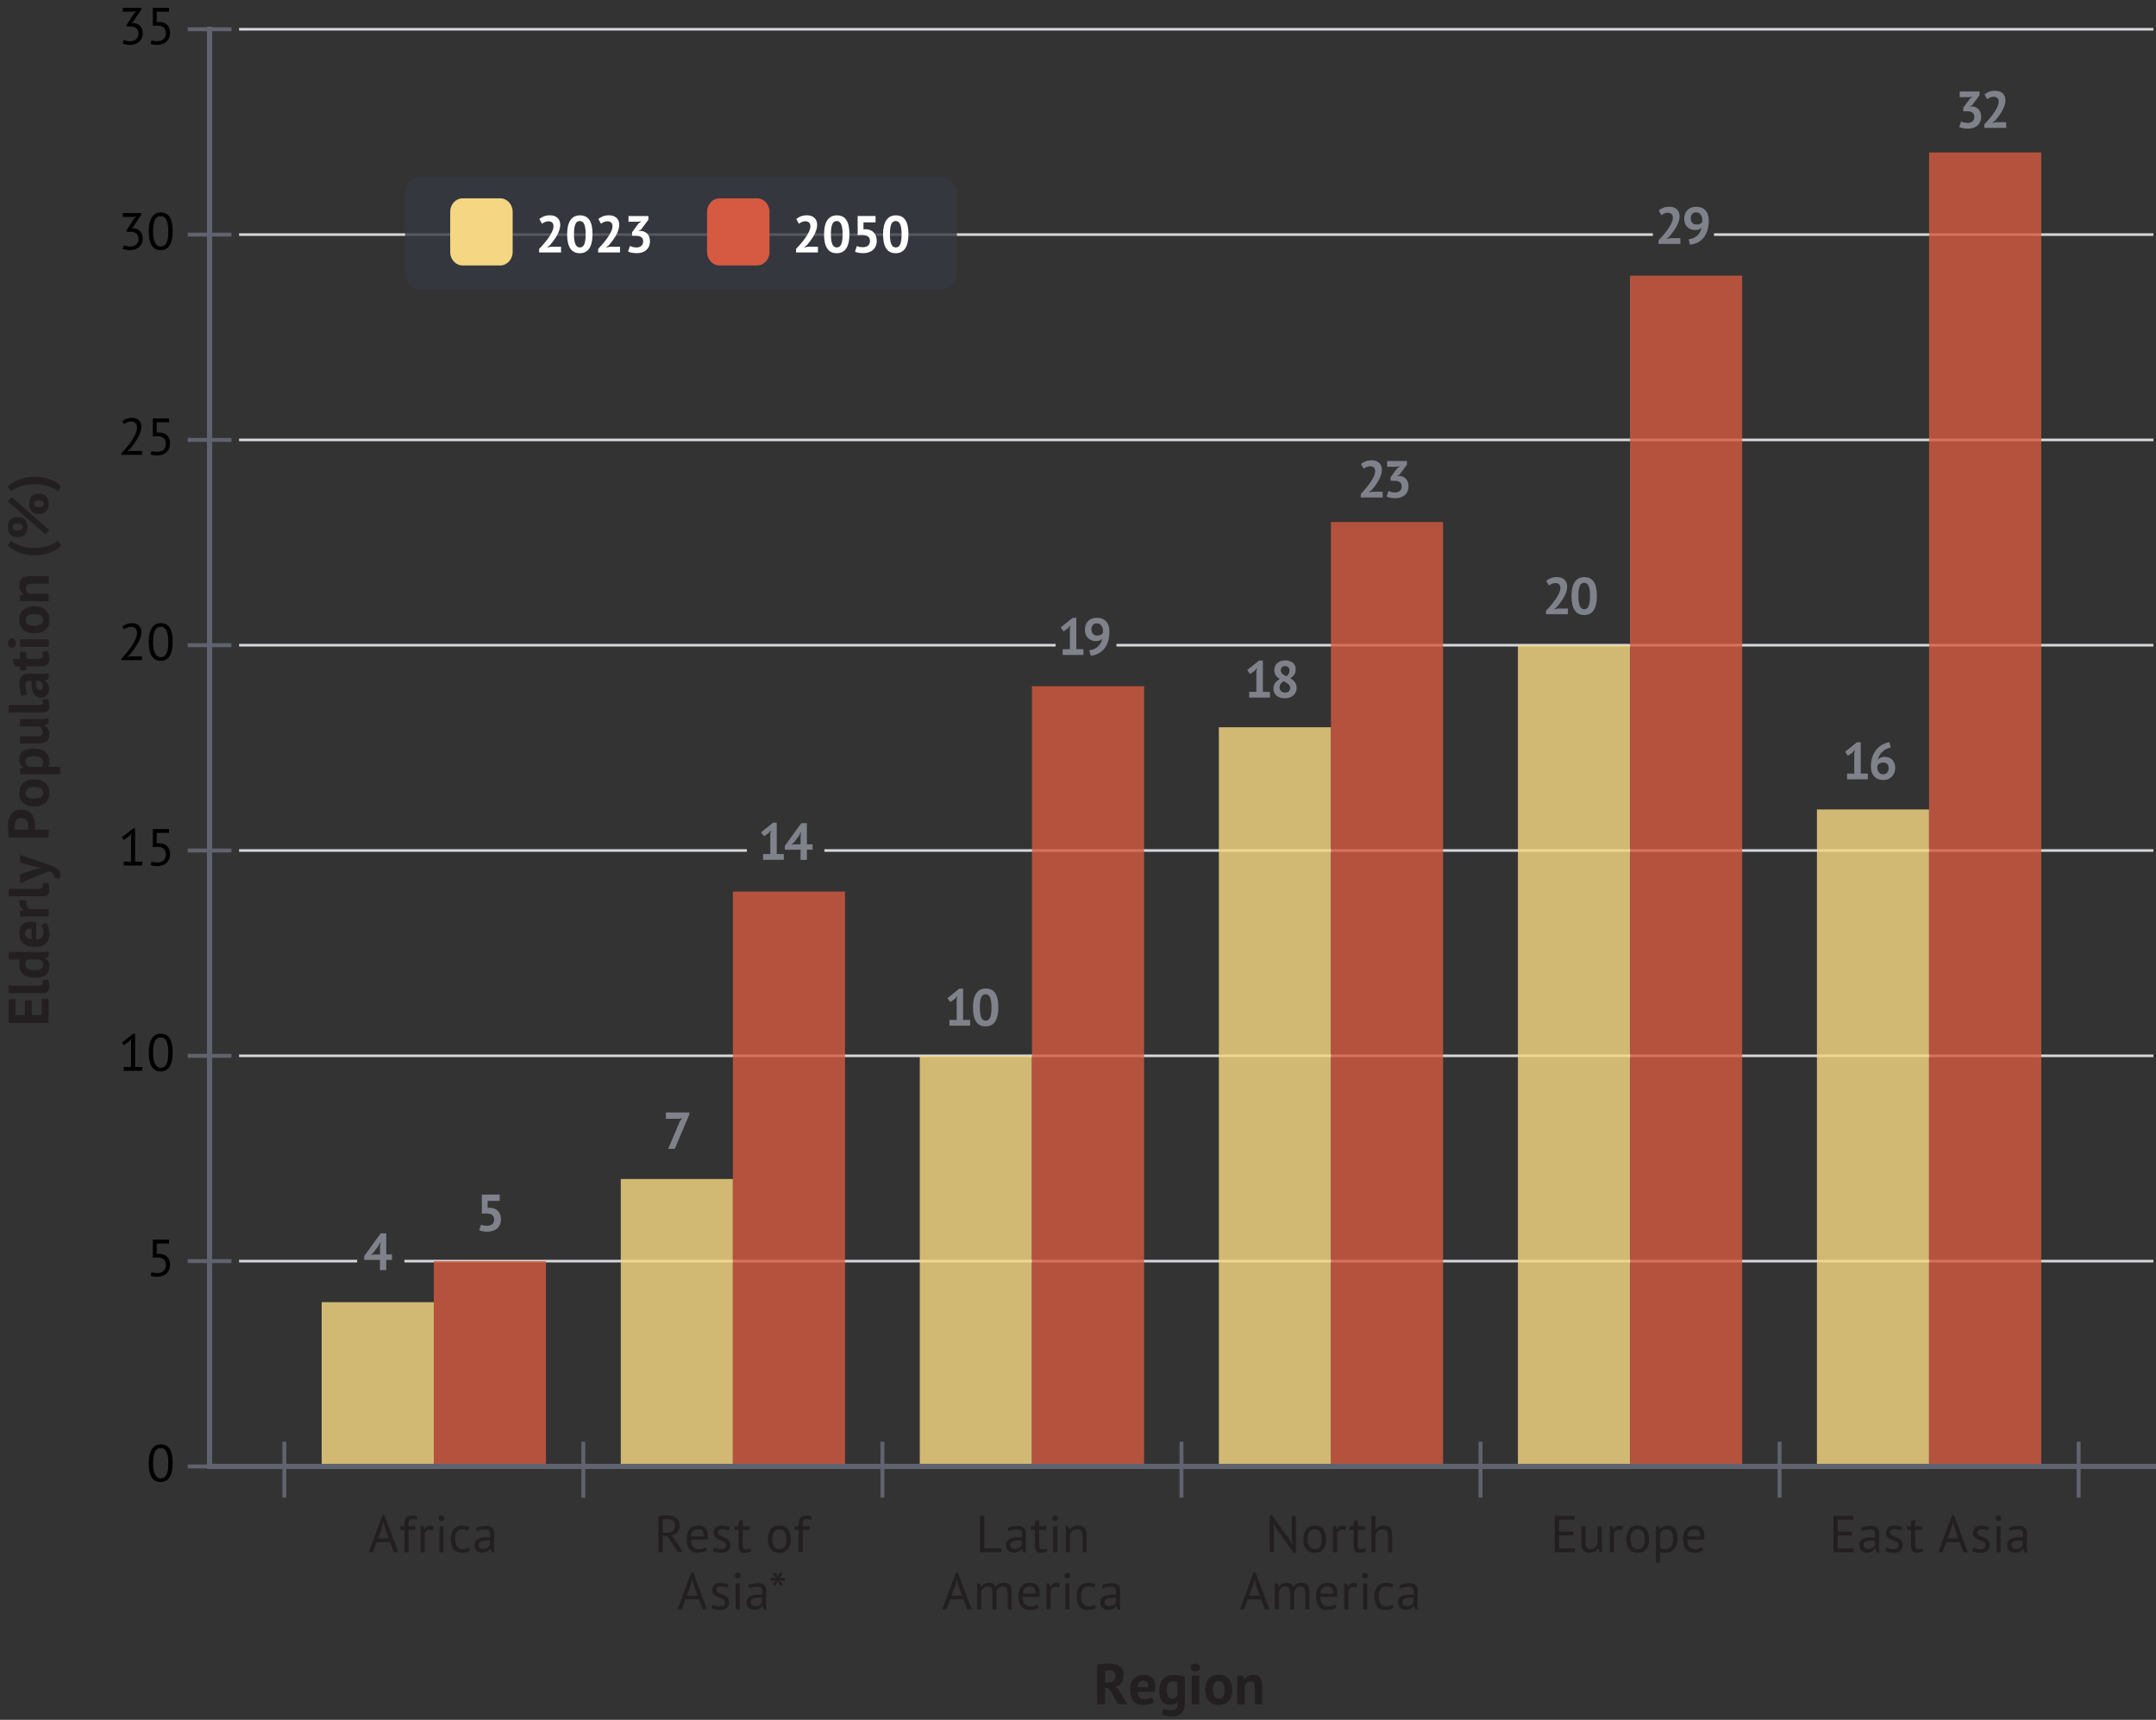
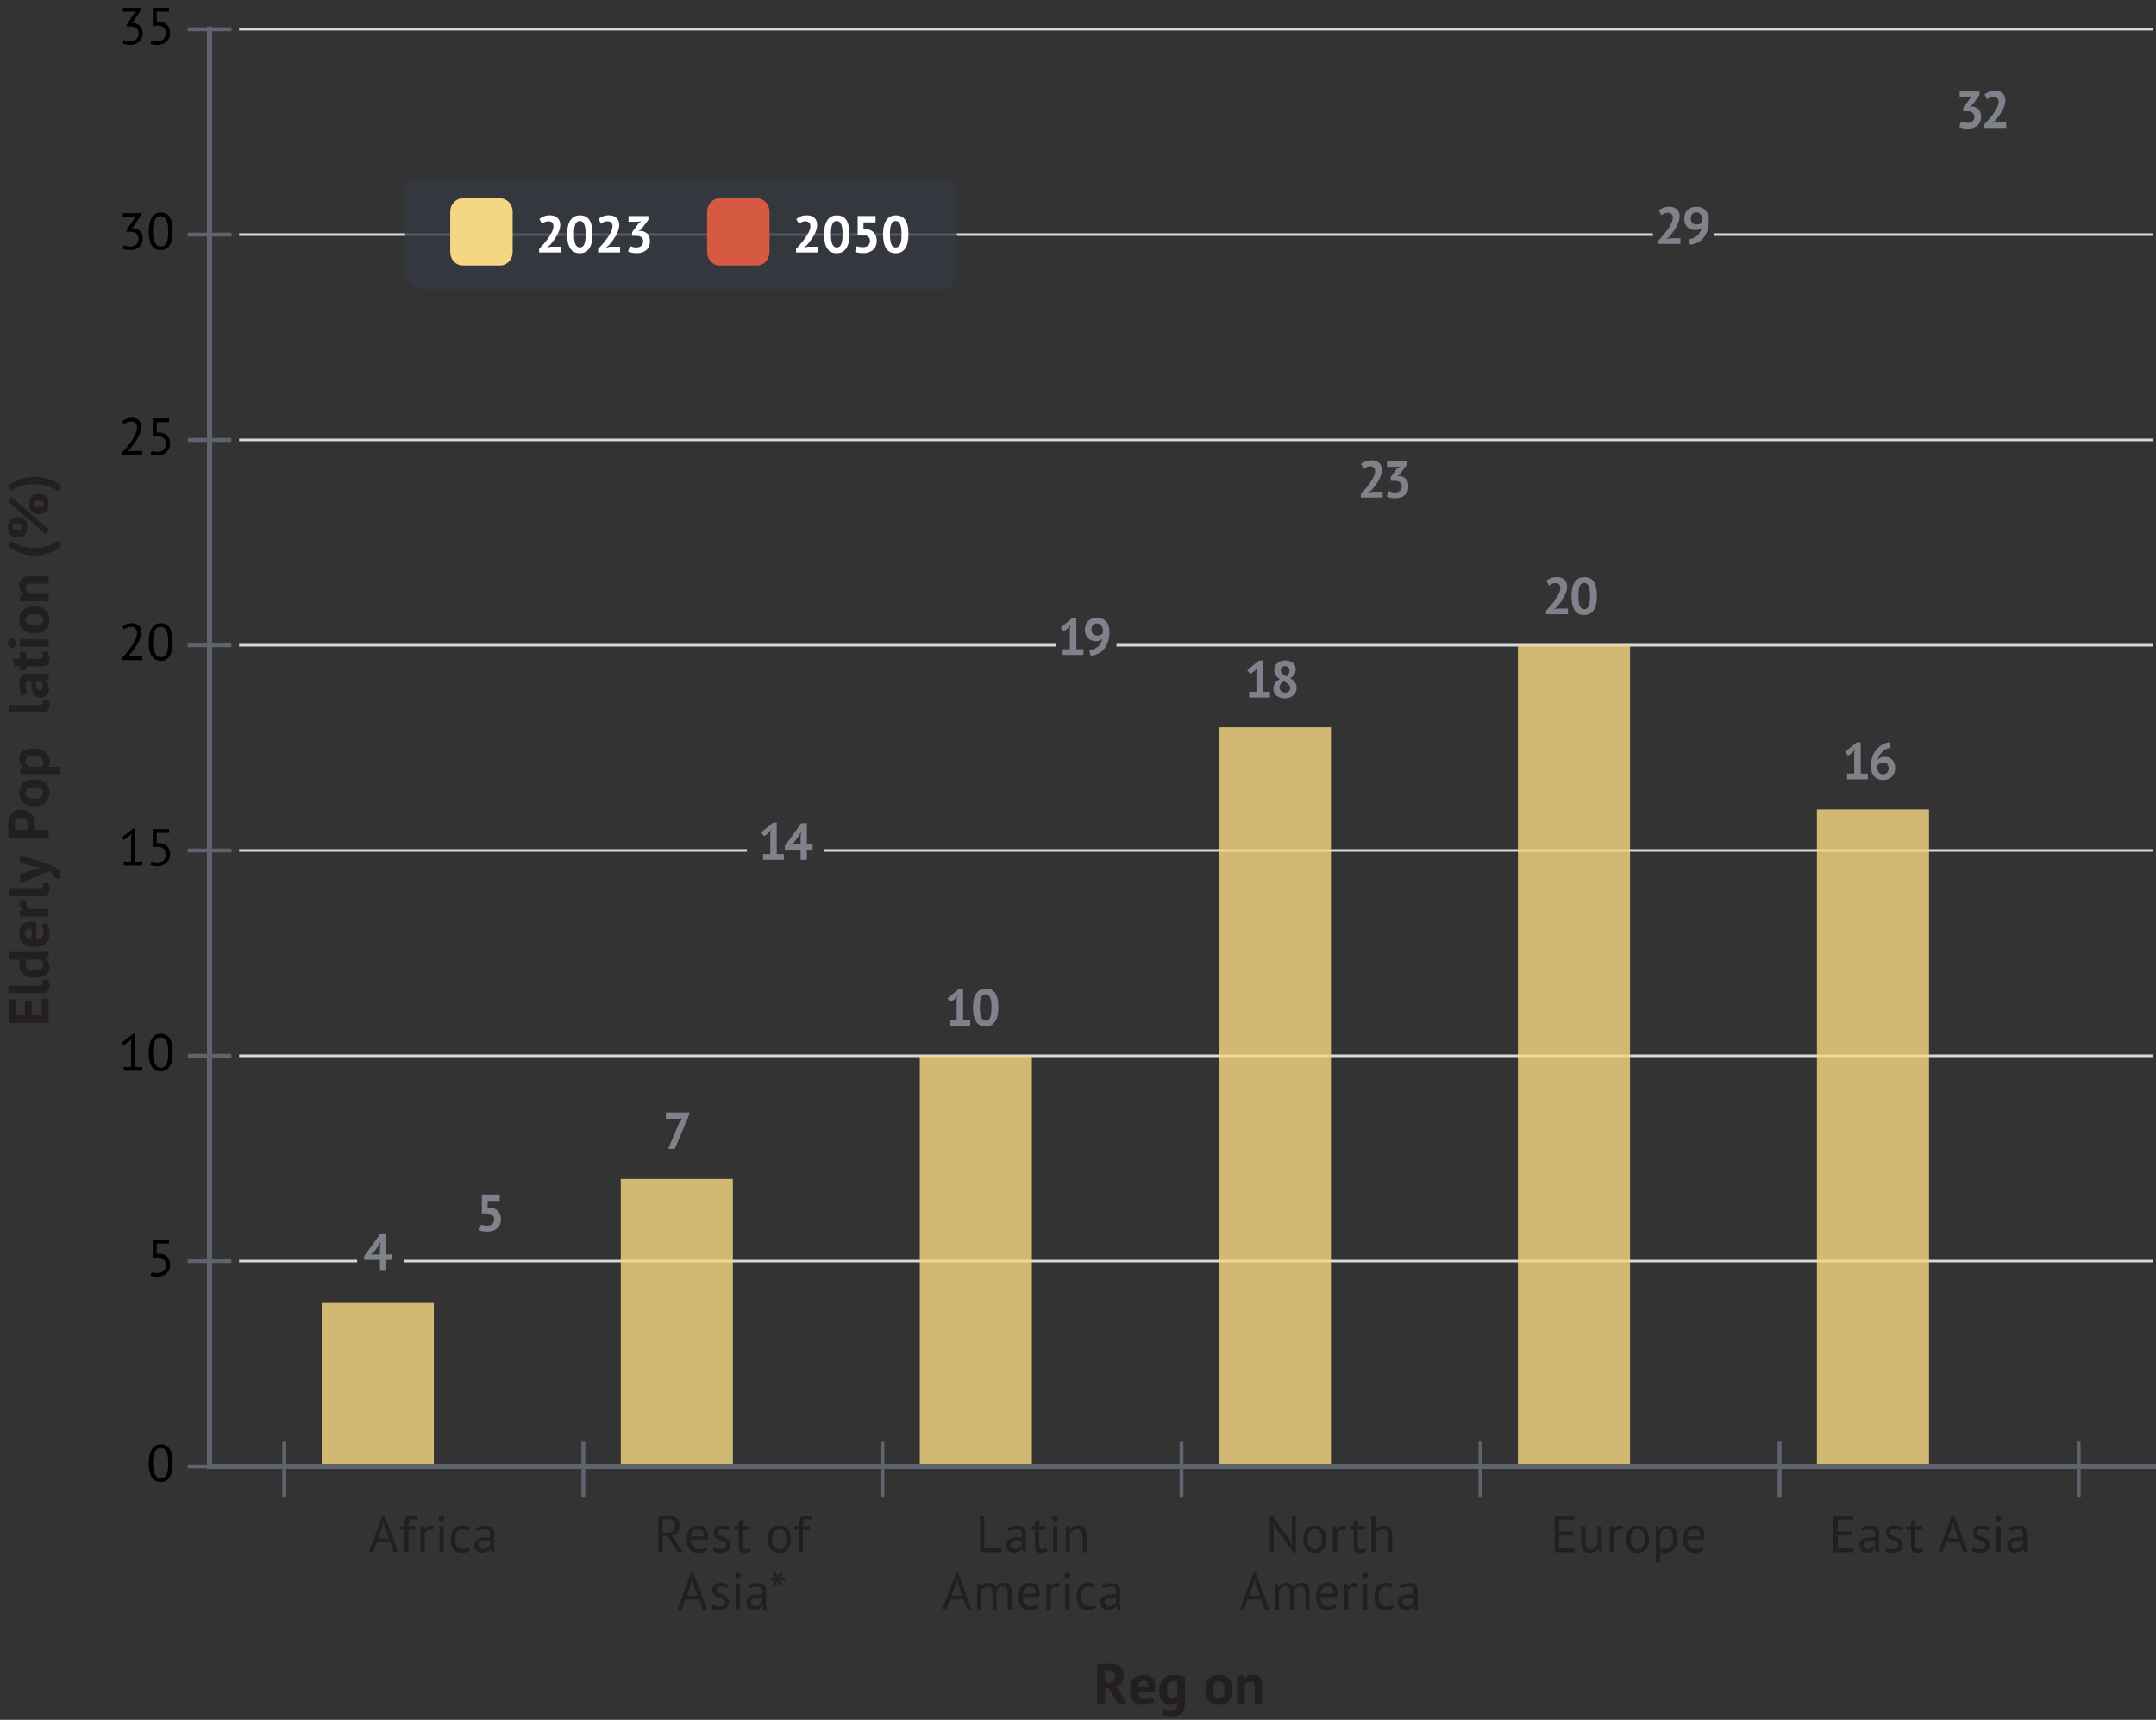
<svg xmlns="http://www.w3.org/2000/svg" viewBox="0 0 414.38 330.48">
  <rect x="0" y="0" width="414.38" height="330.48" fill="#333333" stroke="none" />
  <defs>
    <clipPath id="clippath-1">
      <rect x="77.88" y="34.06" width="106" height="21.51" rx="3" ry="3" fill="#343740" />
    </clipPath>
  </defs>
  <g id="Layer_1">
    <line x1="45.95" y1="5.62" x2="413.88" y2="5.62" fill="none" stroke="#d7d8db" stroke-miterlimit="10" stroke-width=".5" />
    <line x1="329.43" y1="45.08" x2="413.88" y2="45.08" fill="none" stroke="#d7d8db" stroke-miterlimit="10" stroke-width=".5" />
    <line x1="45.95" y1="45.08" x2="317.68" y2="45.08" fill="none" stroke="#d7d8db" stroke-miterlimit="10" stroke-width=".5" />
    <line x1="45.95" y1="84.53" x2="413.88" y2="84.53" fill="none" stroke="#d7d8db" stroke-miterlimit="10" stroke-width=".5" />
    <line x1="214.58" y1="123.98" x2="413.88" y2="123.98" fill="none" stroke="#d7d8db" stroke-miterlimit="10" stroke-width=".5" />
    <line x1="45.95" y1="123.98" x2="202.89" y2="123.98" fill="none" stroke="#d7d8db" stroke-miterlimit="10" stroke-width=".5" />
    <line x1="158.45" y1="163.43" x2="413.88" y2="163.43" fill="none" stroke="#d7d8db" stroke-miterlimit="10" stroke-width=".5" />
    <line x1="45.95" y1="163.43" x2="143.55" y2="163.43" fill="none" stroke="#d7d8db" stroke-miterlimit="10" stroke-width=".5" />
    <line x1="45.95" y1="202.88" x2="413.88" y2="202.88" fill="none" stroke="#d7d8db" stroke-miterlimit="10" stroke-width=".5" />
    <line x1="77.73" y1="242.33" x2="413.88" y2="242.33" fill="none" stroke="#d7d8db" stroke-miterlimit="10" stroke-width=".5" />
    <line x1="45.95" y1="242.33" x2="68.64" y2="242.33" fill="none" stroke="#d7d8db" stroke-miterlimit="10" stroke-width=".5" />
    <path d="M349.21,281.78v-126.24h21.55v126.24h-21.55ZM291.74,281.78V123.98h21.55v157.81h-21.55ZM234.26,281.78v-142.03h21.55v142.03h-21.55ZM176.78,281.78v-78.9h21.55v78.9h-21.55ZM119.31,281.78v-55.23h21.55v55.23h-21.55ZM61.83,281.78v-31.56h21.55v31.56h-21.55Z" fill="#f5d682" opacity=".81" />
-     <path d="M370.77,281.78V29.3h21.55v252.49h-21.55ZM313.29,281.78V52.97h21.55v228.82h-21.55ZM255.81,281.78V100.31h21.55v181.48h-21.55ZM198.34,281.78v-149.92h21.55v149.92h-21.55ZM140.86,281.78v-110.46h21.55v110.46h-21.55ZM83.38,281.78v-39.45h21.55v39.45h-21.55Z" fill="#d55a41" opacity=".8" />
    <g>
      <g opacity=".79">
        <g>
          <rect x="77.88" y="34.06" width="106" height="21.51" rx="3" ry="3" fill="#343740" />
          <g clip-path="url(#clippath-1)">
            <rect x="77.88" y="34.06" width="106" height="21.51" rx="3" ry="3" fill="#343740" />
          </g>
        </g>
      </g>
      <g>
        <path d="M98.53,44.56v-3.87c0-1.43-1.07-2.58-2.4-2.58h-7.2c-1.33,0-2.4,1.16-2.4,2.58v7.74c0,1.43,1.07,2.58,2.4,2.58h7.2c1.33,0,2.4-1.16,2.4-2.58v-3.87Z" fill="#f5d682" />
        <g>
          <path d="M105.72,47.09l-.53.41v.05l.72-.14h1.92v1.1h-4.21v-.67c.97-1.02,2.76-3.04,2.76-4.38,0-.54-.3-.94-.98-.94-.42,0-.91.2-1.22.48l-.52-.92c.52-.42,1.16-.71,2.05-.71,1.14,0,1.97.63,1.97,1.85,0,1.35-1.08,2.83-1.96,3.87Z" fill="#fff" />
          <path d="M111.44,41.38c1.67,0,2.44,1.16,2.44,3.63s-.88,3.65-2.45,3.65c-1.67,0-2.43-1.3-2.43-3.65s.87-3.63,2.44-3.63ZM111.44,47.55c.79,0,1.12-.78,1.12-2.55,0-1.6-.29-2.53-1.13-2.53-.79,0-1.11.82-1.11,2.53,0,1.62.31,2.55,1.12,2.55Z" fill="#fff" />
          <path d="M117.06,47.09l-.53.41v.05l.72-.14h1.92v1.1h-4.21v-.67c.97-1.02,2.76-3.04,2.76-4.38,0-.54-.3-.94-.98-.94-.42,0-.91.2-1.22.48l-.52-.92c.52-.42,1.16-.71,2.05-.71,1.14,0,1.97.63,1.97,1.85,0,1.35-1.08,2.83-1.96,3.87Z" fill="#fff" />
          <path d="M123.62,46.42c0-.75-.44-1.11-1.41-1.11h-.72v-.69l1.21-1.65.57-.45-.79.09h-1.68v-1.1h3.82v.71l-1.41,1.89-.44.27v.05l.42-.06c.93.07,1.73.71,1.73,1.97,0,1.56-1.12,2.31-2.53,2.31-.59,0-1.28-.11-1.67-.31l.35-1.08c.34.17.76.29,1.28.29.82,0,1.27-.51,1.27-1.13Z" fill="#fff" />
        </g>
      </g>
      <g>
        <path d="M147.9,44.56v-3.87c0-1.43-1.07-2.58-2.4-2.58h-7.2c-1.33,0-2.4,1.16-2.4,2.58v7.74c0,1.43,1.07,2.58,2.4,2.58h7.2c1.33,0,2.4-1.16,2.4-2.58v-3.87Z" fill="#d55a41" />
        <g>
          <path d="M155.1,47.09l-.53.41v.05l.72-.14h1.92v1.1h-4.21v-.67c.97-1.02,2.76-3.04,2.76-4.38,0-.54-.3-.94-.98-.94-.42,0-.91.2-1.22.48l-.52-.92c.52-.42,1.16-.71,2.05-.71,1.14,0,1.97.63,1.97,1.85,0,1.35-1.08,2.83-1.96,3.87Z" fill="#fff" />
          <path d="M160.82,41.38c1.67,0,2.44,1.16,2.44,3.63s-.88,3.65-2.45,3.65c-1.67,0-2.43-1.3-2.43-3.65s.87-3.63,2.44-3.63ZM160.82,47.55c.79,0,1.12-.78,1.12-2.55,0-1.6-.29-2.53-1.13-2.53-.79,0-1.11.82-1.11,2.53,0,1.62.31,2.55,1.12,2.55Z" fill="#fff" />
          <path d="M167.21,46.3c0-.8-.57-1.16-1.58-1.16l-.79.03v-3.66h3.44v1.22h-2.32v1.35l.41-.04c1.3.04,2.14.88,2.14,2.22,0,1.58-1.13,2.39-2.64,2.39-.59,0-1.17-.11-1.54-.28l.35-1.08c.3.13.65.21,1.17.21.88,0,1.36-.46,1.36-1.2Z" fill="#fff" />
          <path d="M172.16,41.38c1.67,0,2.44,1.16,2.44,3.63s-.88,3.65-2.45,3.65c-1.67,0-2.43-1.3-2.43-3.65s.87-3.63,2.44-3.63ZM172.16,47.55c.79,0,1.12-.78,1.12-2.55,0-1.6-.29-2.53-1.13-2.53-.79,0-1.11.82-1.11,2.53,0,1.62.31,2.55,1.12,2.55Z" fill="#fff" />
        </g>
      </g>
    </g>
    <g>
      <path d="M1.65,196.57v-4.57h1.34v3.06h1.79v-2.78h1.34v2.78h1.88v-3.11h1.34v4.62H1.65Z" fill="#231f20" />
      <path d="M7.5,189.39c.52,0,.74-.13.74-.42,0-.18-.02-.33-.12-.57l1.12-.15c.11.23.26.78.26,1.29,0,.83-.36,1.29-1.25,1.29H1.65v-1.43h5.85Z" fill="#231f20" />
      <path d="M7.41,182.95c.62,0,1.21,0,1.95-.11v1.02l-.71.2v.04c.52.3.86.86.86,1.61,0,1.38-.88,2.18-2.82,2.18s-2.97-.88-2.97-2.51c0-.45.05-.71.17-1H1.65v-1.43h5.76ZM7.5,184.38h-2.33c-.17.2-.24.43-.24.83,0,.8.48,1.21,1.8,1.21.93,0,1.56-.32,1.56-1.03,0-.55-.29-.87-.79-1Z" fill="#231f20" />
      <path d="M8.88,177.3c.35.44.63,1.25.63,2.1,0,1.77-1.1,2.56-2.9,2.56-1.93,0-2.91-.98-2.91-2.64,0-1.11.52-2.2,2.22-2.2.31,0,.66.03,1.04.11v3.3c.92-.04,1.4-.44,1.4-1.41,0-.59-.23-1.11-.42-1.35l.94-.47ZM6.07,180.5v-2.05c-.05,0-.12-.01-.18-.01-.67,0-1.06.31-1.06.9,0,.75.48,1.09,1.23,1.15Z" fill="#231f20" />
      <path d="M5.19,173.08c-.08.22-.12.43-.12.62,0,.52.3.87.73.99h3.55v1.43H3.85v-1.11l.73-.16v-.04c-.54-.25-.85-.68-.85-1.25,0-.2.04-.42.12-.65l1.34.19Z" fill="#231f20" />
      <path d="M7.5,170.78c.52,0,.74-.13.74-.42,0-.18-.02-.33-.12-.57l1.12-.15c.11.23.26.78.26,1.29,0,.82-.36,1.29-1.25,1.29H1.65v-1.43h5.85Z" fill="#231f20" />
      <path d="M6.94,167.01l.86-.2v-.07l-.87-.14-3.08-.84v-1.47l4.96,1.67c1.64.55,2.79.98,2.79,2,0,.36-.07.69-.19.91l-1.14-.26c.04-.11.07-.22.07-.33,0-.34-.25-.68-.99-.85l-5.5,2.3v-1.72l3.09-1.01Z" fill="#231f20" />
      <path d="M1.73,160.94c-.12-.62-.19-1.4-.19-2.12,0-1.54.4-3.24,2.55-3.24,1.93,0,2.65,1.46,2.65,2.98,0,.14-.01.71-.04.87h2.65v1.51H1.73ZM2.89,159.44h2.5c.03-.12.04-.53.04-.65,0-.8-.23-1.62-1.36-1.62-.97,0-1.23.77-1.23,1.53,0,.29.02.57.05.74Z" fill="#231f20" />
      <path d="M3.69,152.35c0-1.75,1.17-2.59,2.91-2.59,1.85,0,2.9.95,2.9,2.59,0,1.75-1.17,2.6-2.9,2.6-1.85,0-2.91-.96-2.91-2.6ZM8.29,152.35c0-.74-.53-1.11-1.69-1.11-1.01,0-1.69.31-1.69,1.11,0,.7.5,1.12,1.69,1.12.97,0,1.69-.33,1.69-1.12Z" fill="#231f20" />
      <path d="M3.85,148.78v-1.04l.66-.17v-.04c-.55-.38-.81-.89-.81-1.63,0-1.36.84-2.07,2.76-2.07s3.05.9,3.05,2.52c0,.45-.07.71-.21,1h2.25v1.43H3.85ZM5.74,147.35h2.29c.17-.21.26-.42.26-.81,0-.81-.55-1.23-1.87-1.23-.97,0-1.52.31-1.52,1.02,0,.55.27.85.84,1.02Z" fill="#231f20" />
-       <path d="M3.85,141.46h3.12c.89,0,1.26-.18,1.26-.78,0-.54-.36-.9-.84-1.08h-3.55v-1.43h3.83c.59,0,1.2-.05,1.67-.18v1.08l-.81.25v.04c.55.33.97.96.97,1.77,0,1.12-.52,1.75-2.23,1.75h-3.42v-1.43Z" fill="#231f20" />
      <path d="M7.5,135.45c.52,0,.74-.13.74-.42,0-.18-.02-.33-.12-.57l1.12-.15c.11.23.26.78.26,1.29,0,.83-.36,1.29-1.25,1.29H1.65v-1.43h5.85Z" fill="#231f20" />
      <path d="M4.17,133.72c-.26-.58-.43-1.43-.43-2.31,0-1.54.76-1.98,1.92-1.98.74,0,1.49.08,2.19.08.54,0,1.04-.04,1.51-.2v1.17l-.76.23v.05c.45.3.84.8.84,1.62,0,1.01-.65,1.68-1.61,1.68-1.24,0-1.77-1.08-1.77-2.78,0-.13,0-.27.01-.42-.14-.02-.26-.02-.37-.02-.55,0-.78.22-.78.85,0,.57.13,1.29.32,1.69l-1.07.34ZM7.66,130.85h-.71c-.01.14-.02.29-.02.42,0,.74.19,1.32.69,1.32.41,0,.65-.26.65-.68,0-.57-.31-.9-.61-1.06Z" fill="#231f20" />
      <path d="M3.85,128.8v-.76h-1.03l-.41-1.43h1.44v-1.34h1.21v1.34h2.11c.76,0,1.07-.12,1.07-.55,0-.29-.05-.47-.18-.74l1.1-.25c.19.4.34.96.34,1.5,0,1-.5,1.47-1.67,1.47h-2.77v.76h-1.21Z" fill="#231f20" />
      <path d="M1.53,123.6c0-.56.34-.94.77-.94s.75.37.75.94-.32.89-.75.89-.77-.33-.77-.89ZM3.85,124.28v-1.43h5.5v1.43H3.85Z" fill="#231f20" />
      <path d="M3.69,119.1c0-1.75,1.17-2.59,2.91-2.59,1.85,0,2.9.95,2.9,2.59,0,1.75-1.17,2.6-2.9,2.6-1.85,0-2.91-.96-2.91-2.6ZM8.29,119.1c0-.74-.53-1.11-1.69-1.11-1.01,0-1.69.31-1.69,1.11,0,.7.5,1.12,1.69,1.12.97,0,1.69-.33,1.69-1.12Z" fill="#231f20" />
      <path d="M9.35,112.16h-3.12c-.89,0-1.27.24-1.27.85,0,.54.35.94.83,1.09h3.56v1.43H3.85v-1.13l.73-.17v-.04c-.47-.33-.88-.88-.88-1.75,0-1.1.52-1.71,2.23-1.71h3.42v1.43Z" fill="#231f20" />
      <path d="M11.77,104.88c-1.41,1.35-3.45,1.84-5.09,1.84s-3.65-.48-5.16-1.87l.59-.92c1.36,1.01,3.06,1.36,4.57,1.36,1.42,0,3.24-.4,4.48-1.39l.62.98Z" fill="#231f20" />
      <path d="M1.49,96.33l.73-.8,7.28,6.34-.76.8-7.25-6.34ZM1.52,101.28c0-1.11.5-1.93,1.87-1.93s1.87.81,1.87,1.93-.5,1.94-1.87,1.94-1.87-.81-1.87-1.94ZM4.33,101.28c0-.45-.23-.64-.95-.64s-.95.19-.95.64.24.65.95.65c.64,0,.95-.2.95-.65ZM5.61,96.81c0-1.11.5-1.93,1.87-1.93s1.87.81,1.87,1.93-.5,1.94-1.87,1.94-1.87-.81-1.87-1.94ZM8.43,96.81c0-.45-.23-.64-.95-.64s-.95.19-.95.64.24.65.95.65c.64,0,.95-.2.95-.65Z" fill="#231f20" />
      <path d="M11.15,94.42c-1.24-.99-3.06-1.39-4.48-1.39-1.51,0-3.2.35-4.57,1.36l-.59-.92c1.51-1.39,3.54-1.87,5.16-1.87s3.69.48,5.09,1.84l-.62.98Z" fill="#231f20" />
    </g>
    <g>
      <path d="M30.88,277.54c1.6,0,2.3,1.2,2.3,3.62s-.8,3.62-2.3,3.62c-1.59,0-2.29-1.33-2.29-3.62s.8-3.62,2.29-3.62ZM30.88,284.08c1.01,0,1.47-.92,1.47-2.92,0-1.72-.37-2.92-1.47-2.92-1,0-1.46.93-1.46,2.92,0,1.72.44,2.92,1.46,2.92Z" />
      <path d="M31.88,243.07c0-.97-.63-1.45-1.67-1.45l-.84.05v-3.46h3.12v.74h-2.37v1.99l.43-.02c1.31,0,2.13.76,2.13,2.1,0,1.5-1.08,2.31-2.41,2.31-.59,0-.98-.07-1.34-.2l.21-.67c.31.12.63.17,1.15.17.92,0,1.59-.55,1.59-1.56Z" />
      <g>
        <path d="M23.79,205.02h1.4v-4.84l.1-.59-.4.47-1.1.79-.38-.51,2.2-1.7h.36v6.38h1.37v.74h-3.55v-.74Z" />
        <path d="M30.88,198.64c1.6,0,2.3,1.2,2.3,3.62s-.8,3.62-2.3,3.62c-1.59,0-2.29-1.33-2.29-3.62s.8-3.62,2.29-3.62ZM30.88,205.18c1.01,0,1.47-.92,1.47-2.92,0-1.72-.37-2.92-1.47-2.92-1,0-1.46.93-1.46,2.92,0,1.72.44,2.92,1.46,2.92Z" />
      </g>
      <g>
        <path d="M23.79,165.57h1.4v-4.84l.1-.59-.4.47-1.1.79-.38-.51,2.2-1.7h.36v6.38h1.37v.74h-3.55v-.74Z" />
        <path d="M31.88,164.17c0-.97-.63-1.45-1.67-1.45l-.84.05v-3.46h3.12v.74h-2.37v1.99l.43-.02c1.31,0,2.13.76,2.13,2.1,0,1.5-1.08,2.31-2.41,2.31-.59,0-.98-.07-1.34-.2l.21-.67c.31.12.63.17,1.15.17.92,0,1.59-.55,1.59-1.56Z" />
      </g>
      <g>
        <path d="M24.98,125.76l-.49.43v.04l.64-.11h2.18v.74h-3.98v-.29c.88-.91,3.01-3.3,3.01-4.99,0-.65-.38-1.14-1.13-1.14-.51,0-1.01.24-1.36.51l-.33-.57c.47-.4,1.13-.64,1.86-.64,1.14,0,1.79.71,1.79,1.71,0,1.4-1.16,3.03-2.19,4.31Z" />
        <path d="M30.88,119.74c1.6,0,2.3,1.2,2.3,3.62s-.8,3.62-2.3,3.62c-1.59,0-2.29-1.33-2.29-3.62s.8-3.62,2.29-3.62ZM30.88,126.28c1.01,0,1.47-.92,1.47-2.92,0-1.72-.37-2.92-1.47-2.92-1,0-1.46.93-1.46,2.92,0,1.72.44,2.92,1.46,2.92Z" />
      </g>
      <g>
        <path d="M24.98,86.3l-.49.43v.04l.64-.11h2.18v.74h-3.98v-.29c.88-.91,3.01-3.3,3.01-4.99,0-.65-.38-1.14-1.13-1.14-.51,0-1.01.24-1.36.51l-.33-.57c.47-.4,1.13-.64,1.86-.64,1.14,0,1.79.71,1.79,1.71,0,1.4-1.16,3.03-2.19,4.31Z" />
        <path d="M31.88,85.26c0-.97-.63-1.45-1.67-1.45l-.84.05v-3.46h3.12v.74h-2.37v1.99l.43-.02c1.31,0,2.13.76,2.13,2.1,0,1.5-1.08,2.31-2.41,2.31-.59,0-.98-.07-1.34-.2l.21-.67c.31.12.63.17,1.15.17.92,0,1.59-.55,1.59-1.56Z" />
      </g>
      <g>
        <path d="M26.63,45.92c0-.93-.59-1.38-1.56-1.38h-.74v-.29l1.44-2.22.46-.44-.65.1h-1.98v-.74h3.57v.29l-1.59,2.39-.35.29v.02l.34-.07c1.06.02,1.86.76,1.86,1.95,0,1.45-1.08,2.25-2.4,2.25-.59,0-1.08-.1-1.44-.25l.21-.71c.31.15.73.26,1.25.26.92,0,1.58-.59,1.58-1.45Z" />
        <path d="M30.88,40.83c1.6,0,2.3,1.2,2.3,3.62s-.8,3.62-2.3,3.62c-1.59,0-2.29-1.33-2.29-3.62s.8-3.62,2.29-3.62ZM30.88,47.37c1.01,0,1.47-.92,1.47-2.92,0-1.72-.37-2.92-1.47-2.92-1,0-1.46.93-1.46,2.92,0,1.72.44,2.92,1.46,2.92Z" />
      </g>
      <g>
        <path d="M26.63,6.47c0-.93-.59-1.38-1.56-1.38h-.74v-.29l1.44-2.22.46-.44-.65.1h-1.98v-.74h3.57v.29l-1.59,2.39-.35.29v.02l.34-.07c1.06.02,1.86.76,1.86,1.95,0,1.45-1.08,2.25-2.4,2.25-.59,0-1.08-.1-1.44-.25l.21-.71c.31.15.73.26,1.25.26.92,0,1.58-.59,1.58-1.45Z" />
        <path d="M31.88,6.36c0-.97-.63-1.45-1.67-1.45l-.84.05V1.5h3.12v.74h-2.37v1.99l.43-.02c1.31,0,2.13.76,2.13,2.1,0,1.5-1.08,2.31-2.41,2.31-.59,0-.98-.07-1.34-.2l.21-.67c.31.12.63.17,1.15.17.92,0,1.59-.55,1.59-1.56Z" />
      </g>
    </g>
    <g>
      <line x1="36.08" y1="5.62" x2="44.48" y2="5.62" fill="none" stroke="#5f636e" stroke-miterlimit="10" stroke-width=".75" />
      <line x1="36.08" y1="45.08" x2="44.48" y2="45.08" fill="none" stroke="#5f636e" stroke-miterlimit="10" stroke-width=".75" />
      <line x1="36.08" y1="84.53" x2="44.48" y2="84.53" fill="none" stroke="#5f636e" stroke-miterlimit="10" stroke-width=".75" />
      <line x1="36.08" y1="123.98" x2="44.48" y2="123.98" fill="none" stroke="#5f636e" stroke-miterlimit="10" stroke-width=".75" />
      <line x1="36.08" y1="163.43" x2="44.48" y2="163.43" fill="none" stroke="#5f636e" stroke-miterlimit="10" stroke-width=".75" />
      <line x1="36.08" y1="202.88" x2="44.48" y2="202.88" fill="none" stroke="#5f636e" stroke-miterlimit="10" stroke-width=".75" />
      <line x1="36.08" y1="242.33" x2="44.48" y2="242.33" fill="none" stroke="#5f636e" stroke-miterlimit="10" stroke-width=".75" />
      <line x1="36.08" y1="281.78" x2="44.48" y2="281.78" fill="none" stroke="#5f636e" stroke-miterlimit="10" stroke-width=".75" />
    </g>
    <g>
      <path d="M210.88,319.85c.67-.13,1.59-.19,2.2-.19,1.45,0,2.9.45,2.9,2.17,0,1.25-.64,2.06-1.62,2.37l.54.34,1.76,2.94h-1.74l-1.75-3.01-.79-.14v3.16h-1.51v-7.62ZM212.38,321.06v2.23h.64c.84,0,1.38-.35,1.38-1.23,0-.65-.43-1.06-1.21-1.06-.31,0-.64.01-.8.05Z" fill="#231f20" />
      <path d="M221.87,327.01c-.44.35-1.25.63-2.1.63-1.77,0-2.56-1.1-2.56-2.9,0-1.93.98-2.9,2.64-2.9,1.11,0,2.2.52,2.2,2.22,0,.31-.03.66-.11,1.05h-3.3c.04.92.44,1.4,1.41,1.4.59,0,1.11-.23,1.35-.42l.47.94ZM218.66,324.2h2.05c0-.06.01-.12.01-.18,0-.67-.31-1.06-.9-1.06-.75,0-1.09.48-1.16,1.23Z" fill="#231f20" />
      <path d="M227.71,327.48c0,1.6-.91,2.33-2.46,2.33-1.04,0-1.63-.18-1.94-.34l.3-1.13c.34.13.77.3,1.42.3,1,0,1.29-.45,1.29-1.23v-.35h-.04c-.26.35-.69.52-1.36.52-1.41,0-2.11-.87-2.11-2.73s.97-2.99,2.75-2.99c.94,0,1.69.15,2.17.33v5.3ZM226.28,325.67v-2.47c-.21-.09-.5-.14-.85-.14-.73,0-1.17.53-1.17,1.73,0,1.07.36,1.64,1.02,1.64.55,0,.84-.25.99-.75Z" fill="#231f20" />
-       <path d="M229.74,319.66c.56,0,.94.34.94.77s-.37.75-.94.75-.89-.32-.89-.75.33-.77.89-.77ZM229.06,321.98h1.43v5.5h-1.43v-5.5Z" fill="#231f20" />
      <path d="M234.24,321.82c1.75,0,2.59,1.17,2.59,2.9,0,1.85-.95,2.9-2.59,2.9-1.75,0-2.6-1.17-2.6-2.9,0-1.85.96-2.9,2.6-2.9ZM234.24,326.42c.74,0,1.11-.53,1.11-1.69,0-1.01-.31-1.7-1.11-1.7-.7,0-1.12.5-1.12,1.7,0,.97.33,1.69,1.12,1.69Z" fill="#231f20" />
      <path d="M241.18,327.48v-3.12c0-.89-.24-1.26-.85-1.26-.54,0-.94.35-1.09.83v3.56h-1.43v-5.5h1.13l.16.73h.04c.33-.47.88-.88,1.75-.88,1.1,0,1.71.52,1.71,2.23v3.42h-1.43Z" fill="#231f20" />
    </g>
    <g>
      <path d="M74.97,296.33h-2.58l-.7,1.94h-.82l2.65-7.11h.38l2.66,7.11h-.87l-.72-1.94ZM72.66,295.61h2.06l-.78-2.13-.25-1.06h0l-.25,1.08-.77,2.11Z" fill="#231f20" />
      <path d="M76.94,293.27h.78v-.28c0-1.24.37-1.78,1.43-1.78.42,0,.72.04,1.08.19l-.18.66c-.31-.13-.58-.15-.82-.15-.69,0-.71.42-.71,1.22v.14h1.33v.7h-1.33v4.3h-.8v-4.3h-.78v-.7Z" fill="#231f20" />
      <path d="M83.19,294.04c-.21-.07-.4-.1-.57-.1-.57,0-.91.35-.99.83v3.5h-.8v-5h.56l.15.61h.04c.25-.45.59-.71,1.13-.71.19,0,.4.03.65.1l-.17.77Z" fill="#231f20" />
      <path d="M84.84,291.19c.32,0,.58.26.58.56s-.26.53-.58.53-.55-.23-.55-.53.23-.56.55-.56ZM84.46,293.27h.8v5h-.8v-5Z" fill="#231f20" />
      <path d="M90.34,297.94c-.4.29-.97.45-1.57.45-1.54,0-2.12-1.04-2.12-2.62,0-1.68.78-2.62,2.17-2.62.64,0,1.06.1,1.42.29l-.23.69c-.31-.17-.69-.28-1.11-.28-.95,0-1.42.63-1.42,1.92,0,1.01.38,1.92,1.49,1.92.48,0,.87-.17,1.11-.36l.26.61Z" fill="#231f20" />
      <path d="M91.47,293.64c.5-.3,1.21-.45,1.94-.45,1.39,0,1.59.83,1.59,1.54,0,.8-.06,1.57-.06,2.25,0,.49.03.94.14,1.31h-.59l-.21-.7h-.05c-.24.36-.71.76-1.56.76s-1.5-.55-1.5-1.42c0-1.17,1.01-1.53,2.47-1.53.18,0,.36,0,.55.02.02-.2.03-.38.03-.54,0-.74-.24-.99-1.02-.99-.44,0-1.11.13-1.48.34l-.25-.59ZM94.18,296.86v-.83c-.19,0-.38-.02-.57-.02-.83,0-1.62.17-1.62.84,0,.47.37.8.89.8.76,0,1.16-.44,1.3-.79Z" fill="#231f20" />
    </g>
    <g>
      <path d="M126.54,291.34c.51-.1,1.23-.15,1.78-.15,1.22,0,2.3.51,2.3,1.93,0,1.09-.67,1.79-1.59,2.01l.48.37,1.74,2.77h-.97l-1.93-3.02-.98-.15v3.17h-.83v-6.93ZM127.37,291.97v2.58h.78c.92,0,1.59-.44,1.59-1.4,0-.71-.53-1.24-1.4-1.24-.34,0-.78,0-.97.06Z" fill="#231f20" />
      <path d="M135.9,297.87c-.4.32-1.04.52-1.72.52-1.53,0-2.21-1.03-2.21-2.62,0-1.69.8-2.62,2.2-2.62.91,0,1.9.3,1.9,1.97,0,.22-.02.46-.06.73h-3.21c0,1.16.43,1.84,1.61,1.84.45,0,.96-.19,1.19-.4l.3.58ZM132.81,295.22h2.48c0-1.01-.41-1.37-1.11-1.37-.78,0-1.28.38-1.37,1.37Z" fill="#231f20" />
      <path d="M137.17,294.54c0-.95.58-1.39,1.55-1.39.72,0,1.18.15,1.54.32l-.19.65c-.31-.15-.76-.27-1.25-.27-.58,0-.85.18-.85.67,0,1.02,2.41.57,2.41,2.36,0,.86-.57,1.51-1.74,1.51-.75,0-1.28-.17-1.64-.37l.24-.67c.31.17.85.34,1.35.34.57,0,.99-.2.99-.78,0-1.19-2.41-.63-2.41-2.37Z" fill="#231f20" />
      <path d="M141.16,293.27h.78v-.99l.8-.23v1.22h1.36v.7h-1.36v2.77c0,.69.16.95.57.95.34,0,.55-.07.84-.19l.18.6c-.36.17-.79.29-1.28.29-.81,0-1.11-.43-1.11-1.5v-2.92h-.78v-.7Z" fill="#231f20" />
      <path d="M149.79,293.15c1.5,0,2.19,1.04,2.19,2.62,0,1.68-.79,2.62-2.19,2.62-1.5,0-2.19-1.04-2.19-2.62,0-1.68.79-2.62,2.19-2.62ZM149.79,297.69c.9,0,1.36-.62,1.36-1.92,0-1.03-.37-1.92-1.36-1.92-.89,0-1.36.62-1.36,1.92,0,1.02.37,1.92,1.36,1.92Z" fill="#231f20" />
      <path d="M152.73,293.27h.78v-.28c0-1.24.37-1.78,1.43-1.78.42,0,.72.04,1.08.19l-.18.66c-.31-.13-.58-.15-.82-.15-.69,0-.71.42-.71,1.22v.14h1.33v.7h-1.33v4.3h-.8v-4.3h-.78v-.7Z" fill="#231f20" />
      <path d="M134.32,307.33h-2.58l-.7,1.94h-.82l2.65-7.11h.38l2.66,7.11h-.87l-.72-1.94ZM132.01,306.61h2.06l-.78-2.13-.25-1.06h0l-.25,1.08-.77,2.11Z" fill="#231f20" />
      <path d="M136.91,305.54c0-.95.58-1.39,1.55-1.39.72,0,1.18.15,1.54.32l-.19.65c-.31-.15-.76-.27-1.25-.27-.58,0-.85.18-.85.67,0,1.02,2.41.57,2.41,2.36,0,.86-.57,1.51-1.74,1.51-.75,0-1.28-.17-1.64-.37l.24-.67c.31.17.85.34,1.35.34.57,0,.99-.2.99-.78,0-1.19-2.41-.63-2.41-2.37Z" fill="#231f20" />
      <path d="M141.79,302.19c.32,0,.58.26.58.56s-.26.53-.58.53-.55-.23-.55-.53.23-.56.55-.56ZM141.41,304.27h.8v5h-.8v-5Z" fill="#231f20" />
      <path d="M143.75,304.64c.5-.3,1.21-.45,1.94-.45,1.39,0,1.59.83,1.59,1.54,0,.8-.06,1.57-.06,2.25,0,.49.03.94.14,1.31h-.59l-.21-.7h-.05c-.24.36-.71.76-1.56.76s-1.5-.55-1.5-1.42c0-1.17,1.01-1.53,2.47-1.53.18,0,.36,0,.55.02.02-.2.03-.38.03-.54,0-.74-.24-.99-1.02-.99-.44,0-1.11.13-1.48.34l-.25-.59ZM146.47,307.86v-.83c-.19,0-.38-.02-.57-.02-.83,0-1.62.17-1.62.84,0,.47.37.8.89.8.76,0,1.16-.44,1.3-.79Z" fill="#231f20" />
      <path d="M149.04,302.12l.25.42.18.56.21-.57.24-.4.48.26-.26.43-.46.48.68-.12h.48v.56h-.46l-.64-.12.46.48.23.39-.47.28-.26-.42-.23-.61-.19.58-.25.42-.5-.28.27-.42.42-.42-.58.12h-.5v-.56h.5l.62.12-.45-.44-.26-.46.49-.28Z" fill="#231f20" />
    </g>
    <g>
      <path d="M192.48,298.27h-4.14v-7h.83v6.26h3.31v.74Z" fill="#231f20" />
      <path d="M193.65,293.64c.5-.3,1.21-.45,1.94-.45,1.39,0,1.59.83,1.59,1.54,0,.8-.06,1.57-.06,2.25,0,.49.03.94.14,1.31h-.59l-.21-.7h-.05c-.24.36-.71.76-1.56.76s-1.5-.55-1.5-1.42c0-1.17,1.01-1.53,2.47-1.53.18,0,.36,0,.55.02.02-.2.03-.38.03-.54,0-.74-.24-.99-1.02-.99-.44,0-1.11.13-1.48.34l-.25-.59ZM196.37,296.86v-.83c-.19,0-.38-.02-.57-.02-.83,0-1.62.17-1.62.84,0,.47.37.8.89.8.76,0,1.16-.44,1.3-.79Z" fill="#231f20" />
      <path d="M198.14,293.27h.78v-.99l.8-.23v1.22h1.36v.7h-1.36v2.77c0,.69.16.95.57.95.34,0,.55-.07.84-.19l.18.6c-.36.17-.79.29-1.28.29-.81,0-1.11-.43-1.11-1.5v-2.92h-.78v-.7Z" fill="#231f20" />
      <path d="M202.79,291.19c.32,0,.58.26.58.56s-.26.53-.58.53-.55-.23-.55-.53.23-.56.55-.56ZM202.41,293.27h.8v5h-.8v-5Z" fill="#231f20" />
      <path d="M208.06,298.27v-2.85c0-1.04-.25-1.57-1.05-1.57-.7,0-1.18.43-1.36,1v3.42h-.8v-5h.56l.15.61h.04c.32-.42.87-.73,1.61-.73,1.09,0,1.65.45,1.65,2.1v3.02h-.8Z" fill="#231f20" />
      <path d="M185.18,307.33h-2.58l-.7,1.94h-.82l2.65-7.11h.38l2.66,7.11h-.87l-.72-1.94ZM182.87,306.61h2.06l-.78-2.13-.25-1.06h0l-.25,1.08-.77,2.11Z" fill="#231f20" />
      <path d="M190.74,309.27v-2.83c0-1.06-.14-1.59-.94-1.59-.61,0-1.03.43-1.19.98v3.44h-.8v-5h.56l.15.61h.04c.36-.43.8-.73,1.55-.73.63,0,1.04.22,1.26.83.31-.52.88-.83,1.55-.83,1.11,0,1.55.45,1.55,2.12v3h-.8v-3.01c0-.95-.15-1.41-.95-1.41-.66,0-1.02.39-1.18,1.08v3.34h-.8Z" fill="#231f20" />
      <path d="M199.67,308.87c-.4.32-1.04.52-1.72.52-1.53,0-2.21-1.03-2.21-2.62,0-1.69.8-2.62,2.2-2.62.91,0,1.9.3,1.9,1.97,0,.22-.02.46-.06.73h-3.21c0,1.16.43,1.84,1.61,1.84.45,0,.96-.19,1.19-.4l.3.58ZM196.58,306.22h2.48c0-1.01-.41-1.37-1.11-1.37-.78,0-1.28.38-1.37,1.37Z" fill="#231f20" />
      <path d="M203.5,305.04c-.21-.07-.4-.1-.57-.1-.57,0-.91.35-.99.83v3.5h-.8v-5h.56l.15.61h.04c.25-.45.59-.71,1.13-.71.19,0,.4.03.65.1l-.17.77Z" fill="#231f20" />
      <path d="M205.14,302.19c.32,0,.58.26.58.56s-.26.53-.58.53-.55-.23-.55-.53.23-.56.55-.56ZM204.76,304.27h.8v5h-.8v-5Z" fill="#231f20" />
      <path d="M210.64,308.94c-.4.29-.97.45-1.57.45-1.54,0-2.12-1.04-2.12-2.62,0-1.68.78-2.62,2.17-2.62.64,0,1.06.1,1.42.29l-.23.69c-.31-.17-.69-.28-1.11-.28-.95,0-1.42.63-1.42,1.92,0,1.01.38,1.92,1.49,1.92.48,0,.87-.17,1.11-.36l.26.61Z" fill="#231f20" />
      <path d="M211.77,304.64c.5-.3,1.21-.45,1.94-.45,1.39,0,1.59.83,1.59,1.54,0,.8-.06,1.57-.06,2.25,0,.49.03.94.14,1.31h-.59l-.21-.7h-.05c-.24.36-.71.76-1.56.76s-1.5-.55-1.5-1.42c0-1.17,1.01-1.53,2.47-1.53.18,0,.36,0,.55.02.02-.2.03-.38.03-.54,0-.74-.24-.99-1.02-.99-.44,0-1.11.13-1.48.34l-.25-.59ZM214.49,307.86v-.83c-.19,0-.38-.02-.57-.02-.83,0-1.62.17-1.62.84,0,.47.37.8.89.8.76,0,1.16-.44,1.3-.79Z" fill="#231f20" />
    </g>
    <g>
      <path d="M245.3,293.69l-.54-1.01h-.04l.1,1.01v4.58h-.78v-7.11h.44l3.35,4.67.52.96h.05l-.11-.96v-4.56h.78v7.11h-.44l-3.33-4.69Z" fill="#231f20" />
      <path d="M252.69,293.15c1.5,0,2.19,1.04,2.19,2.62,0,1.68-.79,2.62-2.19,2.62-1.5,0-2.19-1.04-2.19-2.62,0-1.68.79-2.62,2.19-2.62ZM252.69,297.69c.9,0,1.36-.62,1.36-1.92,0-1.03-.37-1.92-1.36-1.92-.89,0-1.36.62-1.36,1.92,0,1.02.37,1.92,1.36,1.92Z" fill="#231f20" />
      <path d="M258.55,294.04c-.21-.07-.4-.1-.57-.1-.57,0-.91.35-.99.83v3.5h-.8v-5h.56l.15.61h.04c.25-.45.59-.71,1.13-.71.19,0,.4.03.65.1l-.17.77Z" fill="#231f20" />
      <path d="M259.39,293.27h.78v-.99l.8-.23v1.22h1.36v.7h-1.36v2.77c0,.69.16.95.57.95.34,0,.55-.07.84-.19l.18.6c-.36.17-.79.29-1.28.29-.81,0-1.11-.43-1.11-1.5v-2.92h-.78v-.7Z" fill="#231f20" />
      <path d="M266.78,298.27v-2.85c0-1.04-.2-1.57-1.07-1.57-.62,0-1.2.45-1.34,1.09v3.33h-.8v-7h.8v2.56h.04c.35-.41.82-.68,1.53-.68,1.13,0,1.64.45,1.64,2.1v3.02h-.8Z" fill="#231f20" />
      <path d="M242.39,307.33h-2.58l-.7,1.94h-.82l2.65-7.11h.38l2.66,7.11h-.87l-.72-1.94ZM240.08,306.61h2.06l-.78-2.13-.25-1.06h0l-.25,1.08-.77,2.11Z" fill="#231f20" />
      <path d="M247.95,309.27v-2.83c0-1.06-.14-1.59-.94-1.59-.61,0-1.03.43-1.19.98v3.44h-.8v-5h.56l.15.61h.04c.36-.43.8-.73,1.55-.73.63,0,1.04.22,1.26.83.31-.52.88-.83,1.55-.83,1.11,0,1.55.45,1.55,2.12v3h-.8v-3.01c0-.95-.15-1.41-.95-1.41-.66,0-1.02.39-1.18,1.08v3.34h-.8Z" fill="#231f20" />
      <path d="M256.88,308.87c-.4.32-1.04.52-1.72.52-1.53,0-2.21-1.03-2.21-2.62,0-1.69.8-2.62,2.2-2.62.91,0,1.9.3,1.9,1.97,0,.22-.02.46-.06.73h-3.21c0,1.16.43,1.84,1.61,1.84.45,0,.96-.19,1.19-.4l.3.58ZM253.79,306.22h2.48c0-1.01-.41-1.37-1.11-1.37-.78,0-1.28.38-1.37,1.37Z" fill="#231f20" />
      <path d="M260.71,305.04c-.21-.07-.4-.1-.57-.1-.57,0-.91.35-.99.83v3.5h-.8v-5h.56l.15.61h.04c.25-.45.59-.71,1.13-.71.19,0,.4.03.65.1l-.17.77Z" fill="#231f20" />
      <path d="M262.35,302.19c.32,0,.58.26.58.56s-.26.53-.58.53-.55-.23-.55-.53.23-.56.55-.56ZM261.97,304.27h.8v5h-.8v-5Z" fill="#231f20" />
      <path d="M267.85,308.94c-.4.29-.97.45-1.57.45-1.54,0-2.12-1.04-2.12-2.62,0-1.68.78-2.62,2.17-2.62.64,0,1.06.1,1.42.29l-.23.69c-.31-.17-.69-.28-1.11-.28-.95,0-1.42.63-1.42,1.92,0,1.01.38,1.92,1.49,1.92.48,0,.87-.17,1.11-.36l.26.61Z" fill="#231f20" />
      <path d="M268.98,304.64c.5-.3,1.21-.45,1.94-.45,1.39,0,1.59.83,1.59,1.54,0,.8-.06,1.57-.06,2.25,0,.49.03.94.14,1.31h-.59l-.21-.7h-.05c-.24.36-.71.76-1.56.76s-1.5-.55-1.5-1.42c0-1.17,1.01-1.53,2.47-1.53.18,0,.36,0,.55.02.02-.2.03-.38.03-.54,0-.74-.24-.99-1.02-.99-.44,0-1.11.13-1.48.34l-.25-.59ZM271.7,307.86v-.83c-.19,0-.38-.02-.57-.02-.83,0-1.62.17-1.62.84,0,.47.37.8.89.8.76,0,1.16-.44,1.3-.79Z" fill="#231f20" />
    </g>
    <g>
      <path d="M298.83,291.27h3.81v.74h-2.98v2.29h2.73v.74h-2.73v2.49h3.03v.74h-3.86v-7Z" fill="#231f20" />
      <path d="M304.72,293.27v2.85c0,1.05.2,1.57.98,1.57.71,0,1.13-.49,1.35-1.08v-3.34h.8v3.58c0,.48.03,1.03.11,1.42h-.55l-.2-.79h-.05c-.3.52-.82.91-1.61.91-1.07,0-1.63-.45-1.63-2.1v-3.02h.8Z" fill="#231f20" />
      <path d="M311.77,294.04c-.21-.07-.4-.1-.57-.1-.57,0-.91.35-.99.83v3.5h-.8v-5h.56l.15.61h.04c.25-.45.59-.71,1.13-.71.19,0,.4.03.65.1l-.17.77Z" fill="#231f20" />
      <path d="M314.76,293.15c1.5,0,2.19,1.04,2.19,2.62,0,1.68-.79,2.62-2.19,2.62-1.5,0-2.19-1.04-2.19-2.62,0-1.68.79-2.62,2.19-2.62ZM314.76,297.69c.9,0,1.36-.62,1.36-1.92,0-1.03-.37-1.92-1.36-1.92-.89,0-1.36.62-1.36,1.92,0,1.02.37,1.92,1.36,1.92Z" fill="#231f20" />
      <path d="M318.26,293.27h.55l.15.6h.04c.3-.47.81-.72,1.43-.72,1.33,0,1.98.74,1.98,2.52,0,1.68-.9,2.72-2.3,2.72-.49,0-.72-.06-1.05-.2v2.08h-.8v-7ZM319.06,294.92v2.49c.24.18.52.28,1.02.28.91,0,1.5-.71,1.5-2.03,0-1.1-.35-1.81-1.3-1.81-.68,0-1.06.35-1.22,1.07Z" fill="#231f20" />
      <path d="M327.41,297.87c-.4.32-1.04.52-1.72.52-1.53,0-2.21-1.03-2.21-2.62,0-1.69.8-2.62,2.2-2.62.91,0,1.9.3,1.9,1.97,0,.22-.02.46-.06.73h-3.21c0,1.16.43,1.84,1.61,1.84.45,0,.96-.19,1.19-.4l.3.58ZM324.32,295.22h2.48c0-1.01-.41-1.37-1.11-1.37-.78,0-1.28.38-1.37,1.37Z" fill="#231f20" />
    </g>
    <g>
      <path d="M352.38,291.27h3.81v.74h-2.98v2.29h2.73v.74h-2.73v2.49h3.03v.74h-3.86v-7Z" fill="#231f20" />
      <path d="M357.65,293.64c.5-.3,1.21-.45,1.94-.45,1.39,0,1.59.83,1.59,1.54,0,.8-.06,1.57-.06,2.25,0,.49.03.94.14,1.31h-.59l-.21-.7h-.05c-.24.36-.71.76-1.56.76s-1.5-.55-1.5-1.42c0-1.17,1.01-1.53,2.47-1.53.18,0,.36,0,.55.02.02-.2.03-.38.03-.54,0-.74-.24-.99-1.02-.99-.44,0-1.11.13-1.48.34l-.25-.59ZM360.37,296.86v-.83c-.19,0-.38-.02-.57-.02-.83,0-1.62.17-1.62.84,0,.47.37.8.89.8.76,0,1.16-.44,1.3-.79Z" fill="#231f20" />
      <path d="M362.51,294.54c0-.95.58-1.39,1.55-1.39.72,0,1.18.15,1.54.32l-.19.65c-.31-.15-.76-.27-1.25-.27-.58,0-.85.18-.85.67,0,1.02,2.41.57,2.41,2.36,0,.86-.57,1.51-1.74,1.51-.75,0-1.28-.17-1.64-.37l.24-.67c.31.17.85.34,1.35.34.57,0,.99-.2.99-.78,0-1.19-2.41-.63-2.41-2.37Z" fill="#231f20" />
      <path d="M366.51,293.27h.78v-.99l.8-.23v1.22h1.36v.7h-1.36v2.77c0,.69.16.95.57.95.34,0,.55-.07.84-.19l.18.6c-.36.17-.79.29-1.28.29-.81,0-1.11-.43-1.11-1.5v-2.92h-.78v-.7Z" fill="#231f20" />
      <path d="M376.63,296.33h-2.58l-.7,1.94h-.82l2.65-7.11h.38l2.66,7.11h-.87l-.72-1.94ZM374.33,295.61h2.06l-.78-2.13-.25-1.06h0l-.25,1.08-.77,2.11Z" fill="#231f20" />
      <path d="M379.22,294.54c0-.95.58-1.39,1.55-1.39.72,0,1.18.15,1.54.32l-.19.65c-.31-.15-.76-.27-1.25-.27-.58,0-.85.18-.85.67,0,1.02,2.41.57,2.41,2.36,0,.86-.57,1.51-1.74,1.51-.75,0-1.28-.17-1.64-.37l.24-.67c.31.17.85.34,1.35.34.57,0,.99-.2.99-.78,0-1.19-2.41-.63-2.41-2.37Z" fill="#231f20" />
      <path d="M384.1,291.19c.32,0,.58.26.58.56s-.26.53-.58.53-.55-.23-.55-.53.23-.56.55-.56ZM383.72,293.27h.8v5h-.8v-5Z" fill="#231f20" />
      <path d="M386.06,293.64c.5-.3,1.21-.45,1.94-.45,1.39,0,1.59.83,1.59,1.54,0,.8-.06,1.57-.06,2.25,0,.49.03.94.14,1.31h-.59l-.21-.7h-.05c-.24.36-.71.76-1.56.76s-1.5-.55-1.5-1.42c0-1.17,1.01-1.53,2.47-1.53.18,0,.36,0,.55.02.02-.2.03-.38.03-.54,0-.74-.24-.99-1.02-.99-.44,0-1.11.13-1.48.34l-.25-.59ZM388.78,296.86v-.83c-.19,0-.38-.02-.57-.02-.83,0-1.62.17-1.62.84,0,.47.37.8.89.8.76,0,1.16-.44,1.3-.79Z" fill="#231f20" />
    </g>
    <g>
      <line x1="399.51" y1="287.78" x2="399.51" y2="277.03" fill="none" stroke="#5f636e" stroke-miterlimit="10" stroke-width=".75" />
      <line x1="342.03" y1="287.78" x2="342.03" y2="277.03" fill="none" stroke="#5f636e" stroke-miterlimit="10" stroke-width=".75" />
      <line x1="284.55" y1="287.78" x2="284.55" y2="277.03" fill="none" stroke="#5f636e" stroke-miterlimit="10" stroke-width=".75" />
      <line x1="227.08" y1="287.78" x2="227.08" y2="277.03" fill="none" stroke="#5f636e" stroke-miterlimit="10" stroke-width=".75" />
      <line x1="169.6" y1="287.78" x2="169.6" y2="277.03" fill="none" stroke="#5f636e" stroke-miterlimit="10" stroke-width=".75" />
      <line x1="112.12" y1="287.78" x2="112.12" y2="277.03" fill="none" stroke="#5f636e" stroke-miterlimit="10" stroke-width=".75" />
      <line x1="54.65" y1="287.78" x2="54.65" y2="277.03" fill="none" stroke="#5f636e" stroke-miterlimit="10" stroke-width=".75" />
    </g>
    <polyline points="40.28 5.62 40.28 281.78 413.88 281.78" fill="none" stroke="#5f636e" stroke-linecap="square" stroke-miterlimit="10" />
  </g>
  <g id="Layer_2">
    <path d="M75.34,242.1h-1.1v1.95h-1.21v-1.95h-3.03v-.74l3.17-4.36h1.07v4.06h1.1v1.04ZM73.04,239.53l.09-.84h-.04l-.34.72-1.04,1.35-.5.38.64-.08h1.19v-1.53Z" fill="#7f828b" />
    <path d="M128.42,220.76l2.29-5.39.44-.49-.6.1h-2.57v-1.22h4.51v.38l-2.8,6.62h-1.27Z" fill="#7f828b" />
    <g>
      <path d="M182.48,195.99h1.39v-3.95l.15-.68-.48.59-.89.61-.55-.75,2.28-1.84h.73v6.02h1.36v1.1h-3.99v-1.1Z" fill="#7f828b" />
      <path d="M189.44,189.95c1.67,0,2.44,1.16,2.44,3.63s-.88,3.65-2.45,3.65c-1.67,0-2.43-1.3-2.43-3.65s.87-3.63,2.44-3.63ZM189.44,196.13c.79,0,1.12-.78,1.12-2.55,0-1.6-.29-2.53-1.13-2.53-.79,0-1.11.82-1.11,2.53,0,1.62.31,2.55,1.12,2.55Z" fill="#7f828b" />
    </g>
    <g>
      <path d="M240.09,132.94h1.39v-3.95l.15-.68-.48.59-.89.61-.55-.75,2.28-1.84h.73v6.02h1.36v1.1h-3.99v-1.1Z" fill="#7f828b" />
      <path d="M245.97,130.47c-.65-.41-1.05-.92-1.05-1.72,0-1.05.8-1.85,2.11-1.85,1.2,0,2.01.67,2.01,1.69,0,.78-.36,1.3-1.04,1.75.79.47,1.21.97,1.21,1.85,0,1.19-.93,1.99-2.27,1.99s-2.19-.74-2.19-1.85c0-.93.52-1.45,1.22-1.86ZM246.75,130.9c-.62.36-.82.8-.82,1.21,0,.53.39.97,1.04.97.6,0,1-.3,1-.88,0-.62-.64-.99-1.22-1.3ZM247.25,129.97c.41-.35.6-.7.6-1.12,0-.55-.38-.85-.84-.85-.58,0-.85.36-.85.77,0,.64.53.92,1.09,1.2Z" fill="#7f828b" />
    </g>
    <g>
      <path d="M299.25,116.61l-.53.41v.05l.72-.14h1.92v1.1h-4.21v-.67c.97-1.02,2.76-3.04,2.76-4.38,0-.54-.3-.94-.98-.94-.42,0-.91.2-1.22.48l-.52-.92c.52-.42,1.16-.71,2.05-.71,1.14,0,1.97.63,1.97,1.85,0,1.35-1.08,2.83-1.96,3.87Z" fill="#7f828b" />
      <path d="M304.48,110.9c1.67,0,2.44,1.16,2.44,3.63s-.88,3.65-2.45,3.65c-1.67,0-2.43-1.3-2.43-3.65s.87-3.63,2.44-3.63ZM304.48,117.07c.79,0,1.12-.78,1.12-2.55,0-1.6-.29-2.53-1.13-2.53-.79,0-1.11.82-1.11,2.53,0,1.62.31,2.55,1.12,2.55Z" fill="#7f828b" />
    </g>
    <g>
      <path d="M355,148.65h1.39v-3.95l.15-.68-.48.59-.89.61-.55-.75,2.28-1.84h.73v6.02h1.36v1.1h-3.99v-1.1Z" fill="#7f828b" />
      <path d="M361.97,149.89c-1.38,0-2.39-.88-2.39-2.65,0-2.63,1.63-4.32,3.55-4.63l.29,1.03c-1.32.22-2.28,1.27-2.53,2.39.26-.33.68-.6,1.32-.6,1.21,0,2.05.77,2.05,2.15,0,1.3-.92,2.31-2.29,2.31ZM361.9,146.53c-.53,0-.91.28-1.06.6-.02.14-.02.24-.02.35,0,.65.36,1.31,1.12,1.31.62,0,1.06-.48,1.06-1.14,0-.76-.37-1.12-1.1-1.12Z" fill="#7f828b" />
    </g>
    <path d="M94.98,234.33c0-.8-.57-1.16-1.58-1.16l-.79.03v-3.66h3.44v1.22h-2.32v1.35l.41-.04c1.3.04,2.14.88,2.14,2.22,0,1.58-1.13,2.39-2.64,2.39-.59,0-1.17-.11-1.54-.28l.35-1.08c.3.13.65.21,1.17.21.88,0,1.36-.46,1.36-1.2Z" fill="#7f828b" />
    <g>
      <path d="M146.66,164.12h1.39v-3.95l.15-.68-.48.59-.89.61-.55-.75,2.28-1.84h.73v6.02h1.36v1.1h-3.99v-1.1Z" fill="#7f828b" />
      <path d="M156.18,163.28h-1.1v1.95h-1.21v-1.95h-3.03v-.74l3.17-4.36h1.07v4.06h1.1v1.04ZM153.87,160.71l.09-.84h-.04l-.34.72-1.04,1.35-.5.38.64-.08h1.19v-1.53Z" fill="#7f828b" />
    </g>
    <g>
      <path d="M204.24,124.75h1.39v-3.95l.15-.68-.48.59-.89.61-.55-.75,2.28-1.84h.73v6.02h1.36v1.1h-3.99v-1.1Z" fill="#7f828b" />
      <path d="M210.81,118.71c1.5,0,2.42.93,2.42,2.64,0,3.09-1.69,4.48-3.6,4.64l-.28-1.02c1.46-.2,2.29-1.1,2.5-2.24-.32.34-.64.46-1.25.46h-.02c-1.01,0-2.07-.7-2.07-2.15,0-1.36.84-2.33,2.3-2.33ZM210.89,122.12c.54,0,.88-.2,1.07-.45.02-.14.03-.28.03-.4,0-.76-.36-1.49-1.19-1.49-.65,0-1.03.45-1.03,1.19s.48,1.15,1.12,1.15Z" fill="#7f828b" />
    </g>
    <g>
      <path d="M263.64,94.17l-.53.41v.05l.72-.14h1.92v1.1h-4.21v-.67c.97-1.02,2.76-3.04,2.76-4.38,0-.54-.3-.94-.98-.94-.42,0-.91.2-1.22.48l-.52-.92c.52-.42,1.16-.71,2.05-.71,1.14,0,1.97.63,1.97,1.85,0,1.35-1.08,2.83-1.96,3.87Z" fill="#7f828b" />
      <path d="M269.41,93.5c0-.75-.44-1.11-1.41-1.11h-.72v-.69l1.21-1.65.57-.45-.79.09h-1.68v-1.1h3.82v.71l-1.41,1.89-.44.27v.05l.42-.06c.93.07,1.73.71,1.73,1.97,0,1.56-1.12,2.31-2.53,2.31-.59,0-1.28-.11-1.67-.31l.35-1.08c.34.17.76.29,1.28.29.82,0,1.27-.51,1.27-1.13Z" fill="#7f828b" />
    </g>
    <g>
      <path d="M320.86,45.45l-.53.41v.05l.72-.14h1.92v1.1h-4.21v-.67c.97-1.02,2.76-3.04,2.76-4.38,0-.54-.3-.94-.98-.94-.42,0-.91.2-1.22.48l-.52-.92c.52-.42,1.16-.71,2.05-.71,1.14,0,1.97.63,1.97,1.85,0,1.35-1.08,2.83-1.96,3.87Z" fill="#7f828b" />
      <path d="M326,39.73c1.5,0,2.42.93,2.42,2.64,0,3.09-1.69,4.48-3.6,4.64l-.28-1.02c1.46-.2,2.29-1.1,2.5-2.24-.32.34-.64.46-1.25.46h-.02c-1.01,0-2.07-.7-2.07-2.15,0-1.36.84-2.33,2.3-2.33ZM326.08,43.14c.54,0,.88-.2,1.07-.45.02-.14.03-.28.03-.4,0-.76-.36-1.49-1.19-1.49-.65,0-1.03.45-1.03,1.19s.48,1.15,1.12,1.15Z" fill="#7f828b" />
    </g>
    <g>
      <path d="M379.47,22.49c0-.75-.44-1.11-1.41-1.11h-.72v-.69l1.21-1.65.57-.45-.79.09h-1.68v-1.1h3.82v.71l-1.41,1.89-.44.27v.05l.42-.06c.93.07,1.73.71,1.73,1.97,0,1.56-1.12,2.31-2.53,2.31-.59,0-1.28-.11-1.67-.31l.35-1.08c.34.17.76.29,1.28.29.82,0,1.27-.51,1.27-1.13Z" fill="#7f828b" />
      <path d="M383.48,23.16l-.53.41v.05l.72-.14h1.92v1.1h-4.21v-.67c.97-1.02,2.76-3.04,2.76-4.38,0-.54-.3-.94-.98-.94-.42,0-.91.2-1.22.48l-.52-.92c.52-.42,1.16-.71,2.05-.71,1.14,0,1.97.63,1.97,1.85,0,1.35-1.08,2.83-1.96,3.87Z" fill="#7f828b" />
    </g>
  </g>
</svg>